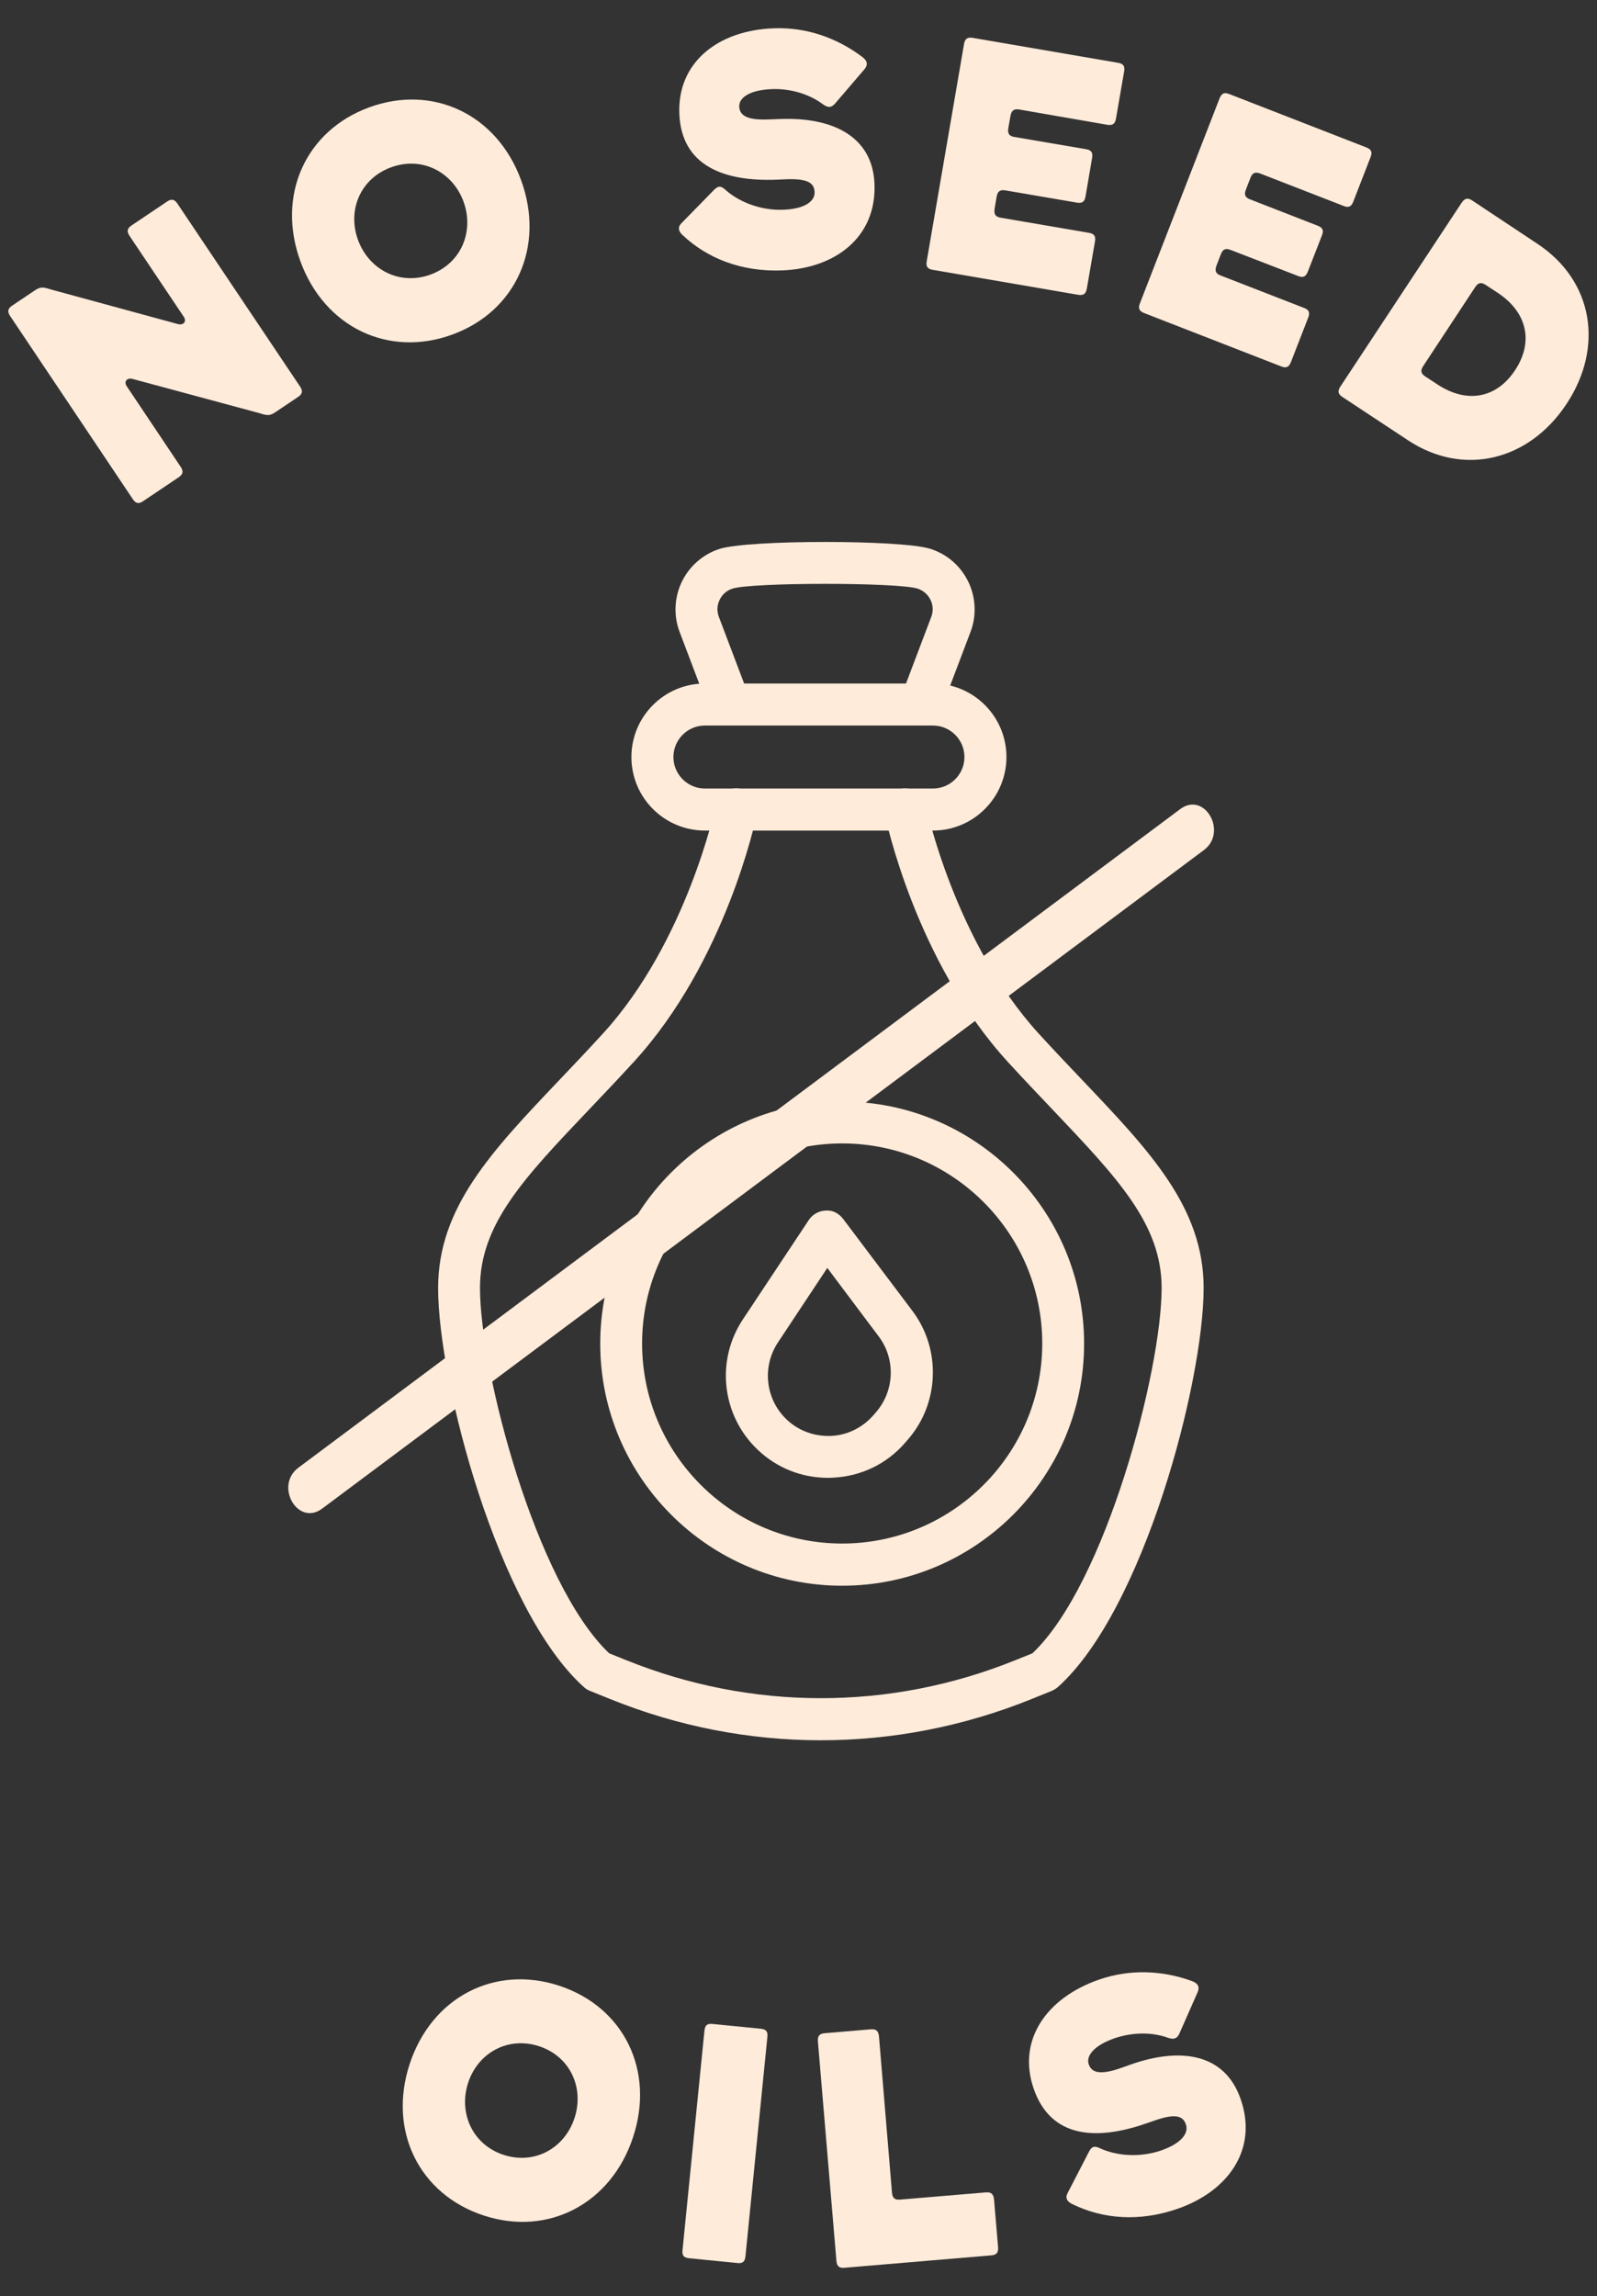
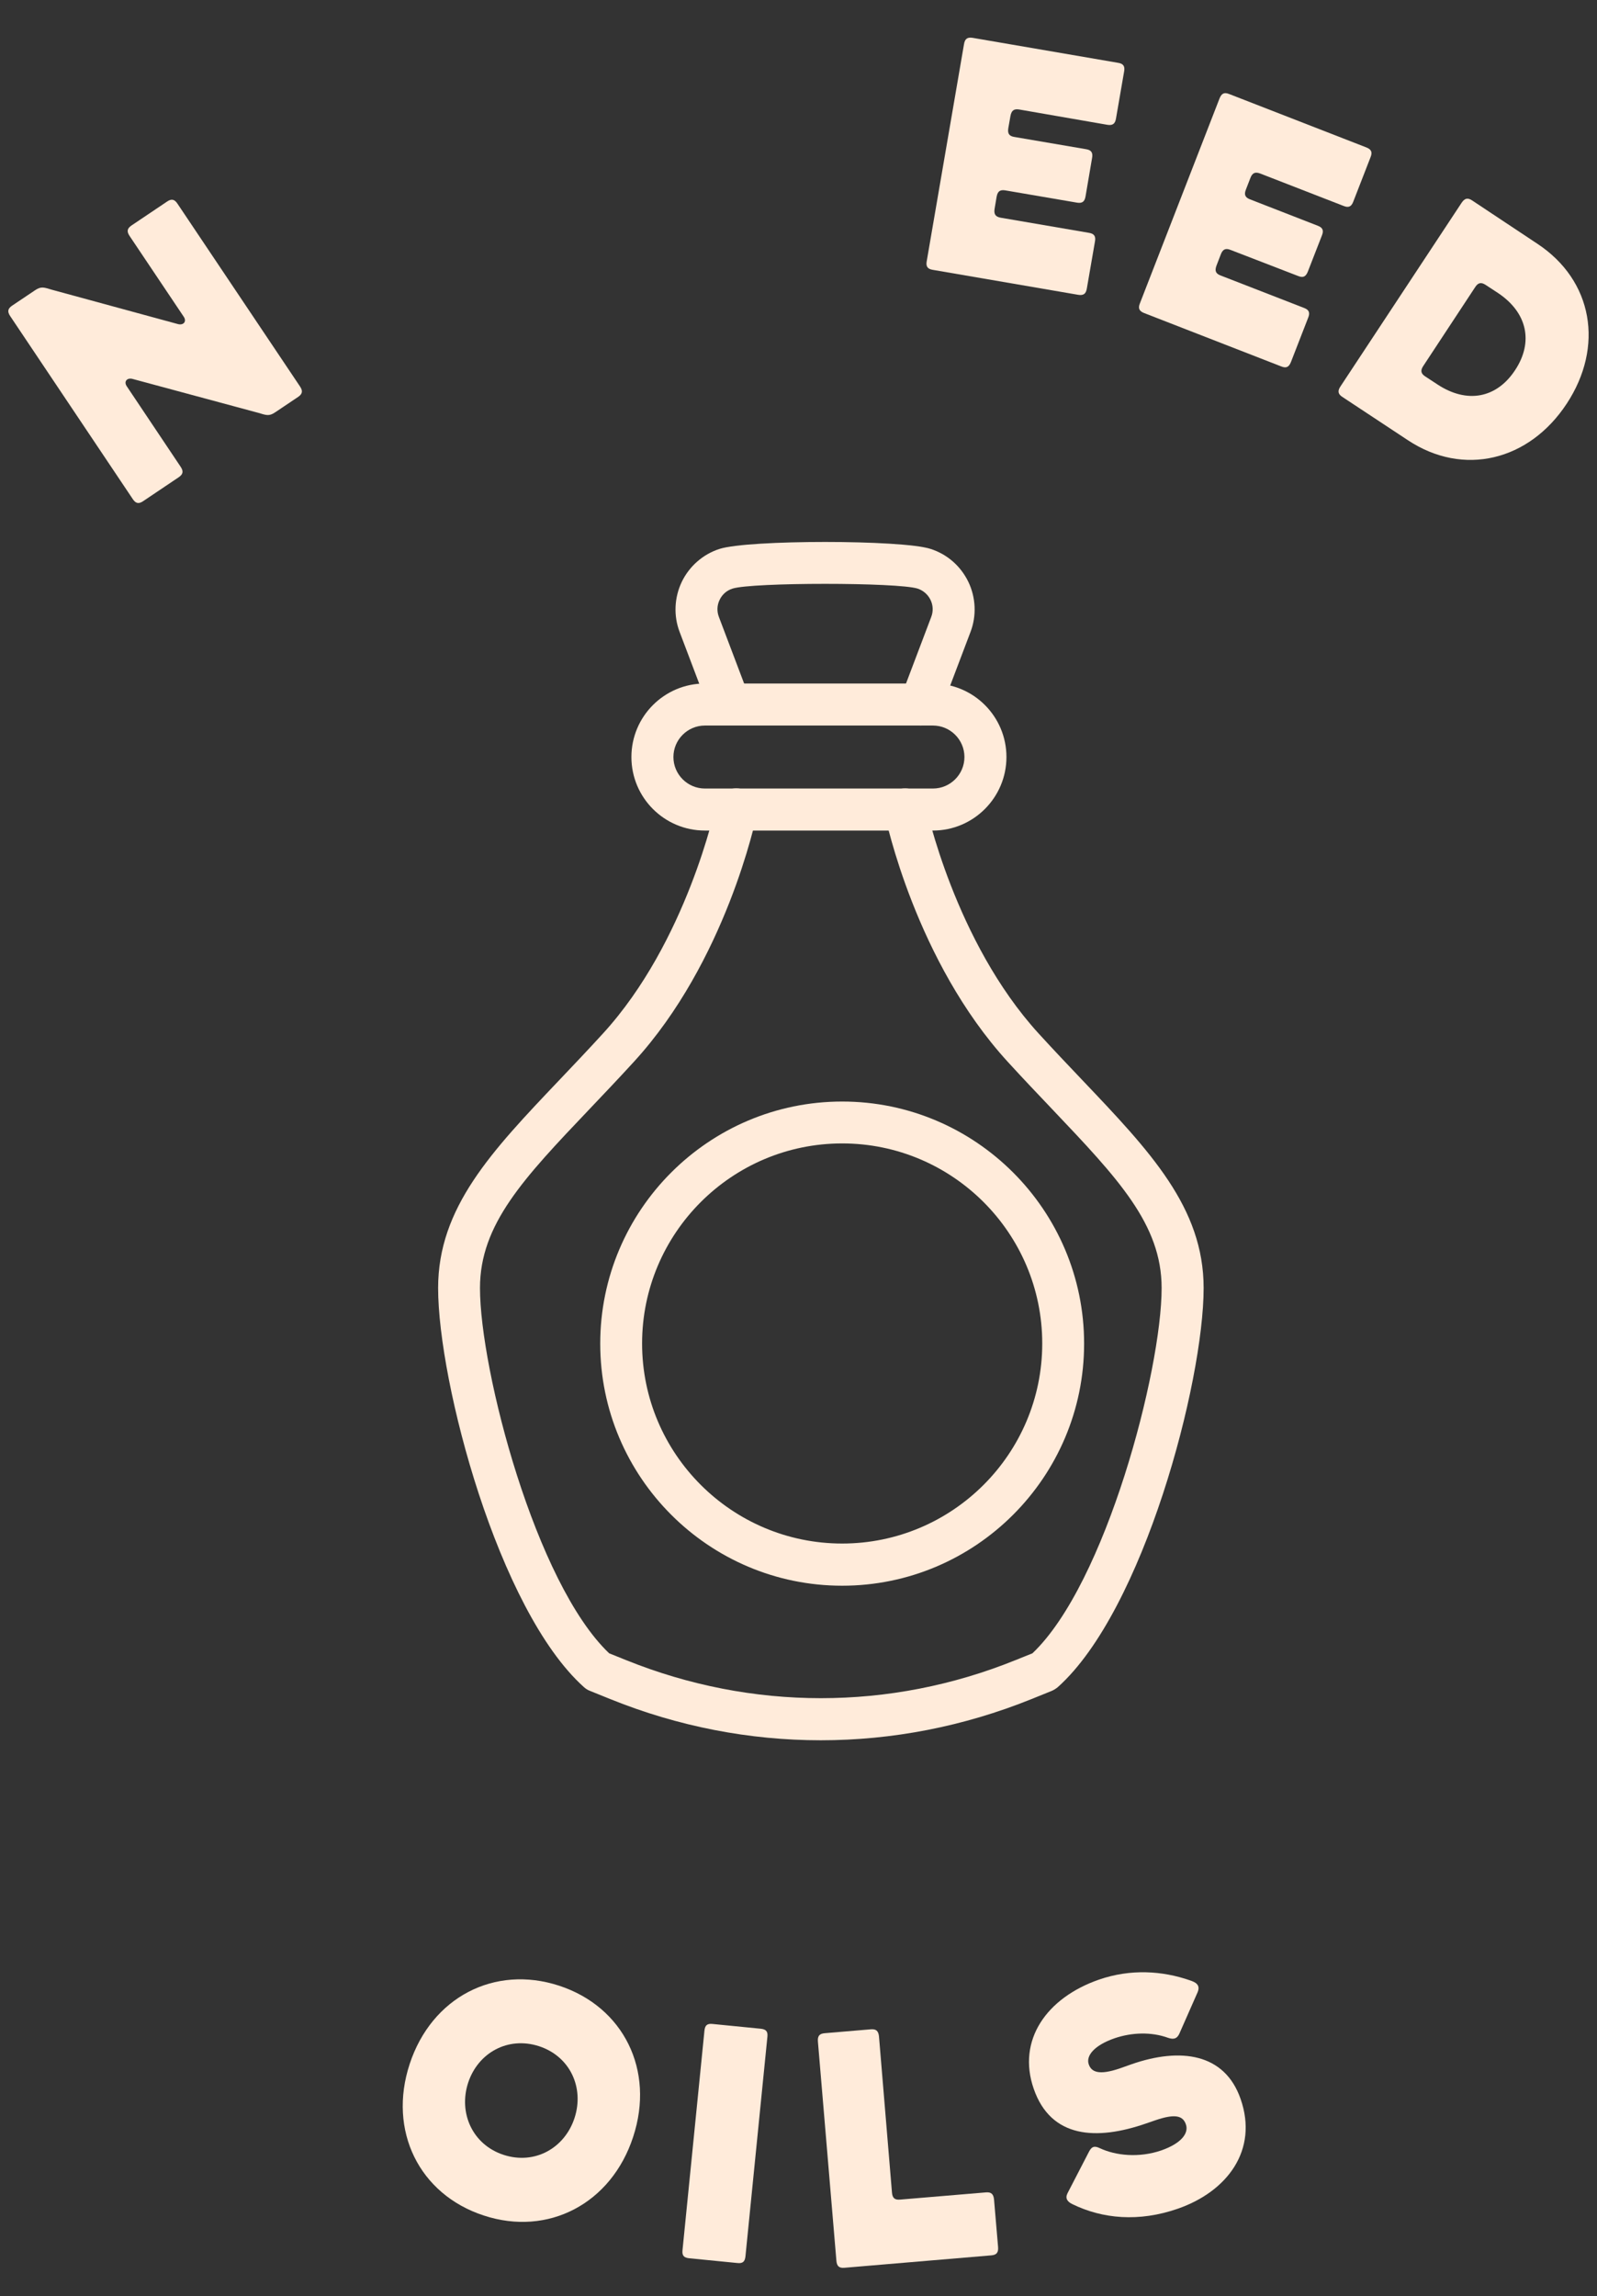
<svg xmlns="http://www.w3.org/2000/svg" xml:space="preserve" style="enable-background:new 0 0 110.63 158.96;" viewBox="0 0 110.63 158.96" y="0px" x="0px" version="1.1">
  <rect x="0" y="0" width="110.63" height="158.96" fill="#333333" stroke="none" />
  <style type="text/css">
	.st0{fill:#FFFFFF;}
	.st1{fill:#FF5A26;}
	.st2{fill:#FFCA18;}
	.st3{fill:#FFCE34;}
	.st4{fill:#0FB85C;}
	.st5{fill:#9ECDF4;}
	.st6{fill:#F6AEB5;}
	.st7{fill:#82319E;}
	.st8{fill:#8839A2;}
	.st9{fill:#83329E;}
	.st10{clip-path:url(#SVGID_00000160909807029140404460000006389388320492921488_);}
	.st11{fill:#F58C68;}
	.st12{fill:#FFCA1A;}
	.st13{fill:#ED6434;}
	.st14{fill:#F58B68;}
	.st15{clip-path:url(#SVGID_00000052825775493995186000000013783606421735939504_);fill:#FFCE36;}
	.st16{clip-path:url(#SVGID_00000052825775493995186000000013783606421735939504_);}
	.st17{fill:#FFCE36;}
	.st18{fill:none;stroke:#FF5A26;stroke-width:2;stroke-miterlimit:10;}
	.st19{fill:#FFEBDA;}
	.st20{fill:none;stroke:#FFEBDA;stroke-width:2;stroke-miterlimit:10;}
	.st21{fill:#00A34D;}
	.st22{display:none;opacity:0.15;}
	.st23{display:inline;fill:#FF009B;}
	.st24{fill:#FF9EA8;}
	.st25{fill:none;stroke:#FFEBDA;stroke-width:1.5;stroke-miterlimit:10;}
	.st26{fill:none;stroke:#FFCE36;stroke-width:2;stroke-miterlimit:10;}
	.st27{fill:#FF5C27;}
	.st28{fill:#FF9DA7;}
	.st29{fill:none;stroke:#FF9DA7;stroke-width:2;stroke-miterlimit:10;}
	.st30{fill:#411711;}
	.st31{fill:#78371B;}
	.st32{fill:#451B13;}
	.st33{fill:#663124;}
	.st34{fill:#CD8F3C;}
	.st35{fill:#84339F;}
	.st36{clip-path:url(#SVGID_00000072246538331821537960000006761901917423686027_);}
	.st37{fill:#C5E5FD;}
	.st38{fill:#F8E7D3;}
	.st39{fill:#FFADB7;}
	.st40{clip-path:url(#SVGID_00000121967035451223624920000015920425295228232077_);}
	.st41{fill:#40CF7E;}
	.st42{fill:#FBE6CE;}
	.st43{fill:none;stroke:#83329E;stroke-width:2;stroke-miterlimit:10;}
	.st44{fill:#FFA5B0;}
	.st45{clip-path:url(#SVGID_00000180360060709791456500000016883097174989377973_);}
	.st46{clip-path:url(#SVGID_00000118390880662215620600000004130776995048211897_);}
	.st47{fill:#FFA5AF;}
	.st48{fill:none;stroke:#83329E;stroke-linecap:round;stroke-linejoin:round;stroke-miterlimit:10;}
	.st49{display:none;}
	.st50{display:inline;}
</style>
  <g id="Layer_1">
    <g>
      <g>
        <g>
          <path d="M9.17,26.23c-0.37-0.09-0.61,0.18-0.39,0.51l3.73,5.57c0.21,0.31,0.18,0.52-0.13,0.73l-2.47,1.66      c-0.31,0.21-0.52,0.15-0.72-0.16L0.71,21.89c-0.21-0.31-0.18-0.52,0.13-0.73l1.58-1.06c0.44-0.3,0.63-0.2,1.18-0.04l8.74,2.38      c0.37,0.09,0.61-0.18,0.39-0.51l-3.75-5.59c-0.21-0.31-0.18-0.52,0.13-0.73l2.47-1.66c0.31-0.21,0.52-0.15,0.72,0.16l8.48,12.64      c0.21,0.31,0.18,0.52-0.13,0.73l-1.58,1.06c-0.44,0.3-0.63,0.2-1.18,0.04L9.17,26.23z" class="st19" />
-           <path d="M20.81,18.09c-1.67-4.57,0.36-9.05,4.77-10.66s8.85,0.48,10.52,5.05c1.67,4.57-0.35,9.07-4.76,10.68      C26.92,24.78,22.48,22.66,20.81,18.09z M24.8,16.61c0.75,2.05,2.87,3.18,5.02,2.4c2.14-0.78,3.04-3,2.29-5.05      c-0.75-2.05-2.87-3.16-5.01-2.38C24.96,12.36,24.05,14.55,24.8,16.61z" class="st19" />
-           <path d="M54.19,18.72c-2.86,0.11-5.21-0.85-6.9-2.44c-0.27-0.25-0.37-0.52-0.1-0.81l2.27-2.32      c0.29-0.29,0.48-0.3,0.79-0.01c0.89,0.8,2.39,1.45,4.04,1.38c1.44-0.06,2.17-0.57,2.14-1.23c-0.03-0.65-0.53-0.93-1.95-0.88      l-0.67,0.03c-3.63,0.14-6.61-0.94-6.75-4.57c-0.14-3.56,2.69-5.77,6.53-5.91c2.33-0.09,4.39,0.7,6.02,1.89      c0.34,0.24,0.63,0.51,0.27,0.95l-2.05,2.39c-0.25,0.27-0.48,0.28-0.82,0.03c-1.01-0.75-2.33-1.1-3.56-1.05      c-1.49,0.06-2.26,0.58-2.24,1.2c0.02,0.56,0.43,0.96,1.99,0.9l0.84-0.03c3.58-0.14,6.41,1.16,6.54,4.5      C60.72,16.46,57.82,18.58,54.19,18.72z" class="st19" />
          <path d="M69.64,13.18c-0.37-0.06-0.53,0.07-0.6,0.44l-0.14,0.83c-0.06,0.37,0.05,0.55,0.41,0.62l6.13,1.05      c0.37,0.06,0.48,0.25,0.41,0.61l-0.56,3.24c-0.06,0.37-0.23,0.5-0.6,0.44l-10.08-1.73c-0.37-0.06-0.48-0.25-0.41-0.61      l2.58-15.01c0.06-0.37,0.23-0.5,0.6-0.44l10.08,1.73c0.37,0.06,0.48,0.25,0.41,0.61l-0.56,3.24c-0.06,0.37-0.23,0.5-0.6,0.44      L70.6,7.58c-0.37-0.06-0.53,0.08-0.6,0.44l-0.15,0.85c-0.06,0.37,0.05,0.55,0.41,0.61l4.98,0.85c0.37,0.06,0.48,0.25,0.41,0.62      l-0.45,2.64c-0.06,0.37-0.23,0.5-0.59,0.44L69.64,13.18z" class="st19" />
          <path d="M85.24,17.3c-0.35-0.14-0.54-0.03-0.67,0.31l-0.3,0.78c-0.13,0.35-0.06,0.55,0.28,0.68l5.79,2.25      c0.35,0.13,0.42,0.34,0.28,0.68l-1.19,3.06c-0.14,0.35-0.32,0.45-0.67,0.31l-9.51-3.7c-0.35-0.14-0.42-0.34-0.28-0.68      l5.51-14.17c0.14-0.35,0.32-0.45,0.67-0.31l9.51,3.7c0.35,0.14,0.42,0.34,0.28,0.68l-1.19,3.06c-0.13,0.35-0.32,0.45-0.67,0.31      l-5.79-2.25c-0.35-0.13-0.54-0.03-0.67,0.31l-0.31,0.8c-0.14,0.35-0.06,0.55,0.28,0.68l4.7,1.83c0.35,0.13,0.42,0.34,0.28,0.68      l-0.97,2.49c-0.14,0.35-0.32,0.45-0.67,0.31L85.24,17.3z" class="st19" />
          <path d="M106.49,16.87c3.87,2.55,4.64,7.13,2.04,11.08c-2.6,3.95-7.15,5.08-11.01,2.52l-4.53-2.99      c-0.31-0.2-0.34-0.42-0.13-0.73l8.39-12.71c0.21-0.31,0.41-0.37,0.72-0.17L106.49,16.87z M98.6,25.33      c-0.21,0.31-0.18,0.53,0.13,0.73l0.84,0.55c2.06,1.36,4.11,0.96,5.39-0.99c1.28-1.94,0.85-3.99-1.21-5.35l-0.84-0.55      c-0.31-0.2-0.52-0.15-0.72,0.16L98.6,25.33z" class="st19" />
        </g>
        <g>
          <path d="M28.38,142.89c1.52-4.62,5.88-6.88,10.35-5.42c4.46,1.46,6.65,5.85,5.13,10.47      c-1.51,4.62-5.89,6.91-10.35,5.44C29.04,151.92,26.86,147.51,28.38,142.89z M32.43,144.19c-0.68,2.08,0.29,4.28,2.45,4.99      c2.17,0.71,4.24-0.47,4.92-2.55c0.68-2.08-0.29-4.26-2.46-4.97C35.18,140.96,33.11,142.12,32.43,144.19z" class="st19" />
          <path d="M51.64,156.21c-0.04,0.37-0.19,0.5-0.56,0.46l-3.34-0.33c-0.37-0.04-0.5-0.19-0.46-0.56l1.52-15.2      c0.04-0.37,0.19-0.5,0.56-0.46l3.34,0.33c0.37,0.04,0.5,0.19,0.46,0.56L51.64,156.21z" class="st19" />
          <path d="M61.79,151.79c0.03,0.37,0.18,0.52,0.55,0.49l5.96-0.5c0.37-0.03,0.52,0.12,0.56,0.49l0.28,3.29      c0.03,0.37-0.09,0.55-0.47,0.58L58.49,157c-0.37,0.03-0.52-0.12-0.55-0.49l-1.28-15.17c-0.03-0.37,0.09-0.55,0.47-0.58l3.2-0.27      c0.37-0.03,0.52,0.12,0.56,0.49L61.79,151.79z" class="st19" />
          <path d="M81.59,152.91c-2.7,0.94-5.23,0.7-7.31-0.32c-0.33-0.16-0.51-0.39-0.33-0.75l1.49-2.88      c0.19-0.36,0.37-0.42,0.75-0.24c1.09,0.51,2.7,0.69,4.27,0.15c1.36-0.48,1.91-1.18,1.69-1.8c-0.21-0.62-0.78-0.74-2.12-0.28      l-0.64,0.22c-3.43,1.19-6.59,1.03-7.78-2.4c-1.17-3.37,0.89-6.3,4.52-7.56c2.2-0.76,4.4-0.61,6.3,0.05      c0.39,0.13,0.75,0.31,0.53,0.83l-1.27,2.88c-0.16,0.33-0.38,0.4-0.77,0.27c-1.18-0.43-2.54-0.37-3.71,0.03      c-1.41,0.49-1.99,1.21-1.79,1.8c0.18,0.53,0.69,0.79,2.17,0.28l0.79-0.28c3.39-1.18,6.46-0.77,7.56,2.4      C87.18,148.85,85.02,151.72,81.59,152.91z" class="st19" />
        </g>
      </g>
      <g>
        <g>
          <path d="M56.86,120.48c-4.94,0-9.88-0.95-14.58-2.85l-1.41-0.57c-0.16-0.06-0.3-0.15-0.43-0.27      c-5.93-5.32-10.09-21.1-10.09-27.62c0-5.57,3.7-9.46,8.39-14.39c0.96-1.01,1.98-2.08,3.03-3.23c5.81-6.35,7.8-15.71,7.82-15.81      c0.16-0.79,0.93-1.3,1.72-1.13c0.79,0.16,1.29,0.93,1.13,1.72c-0.09,0.42-2.16,10.23-8.53,17.18c-1.07,1.17-2.1,2.25-3.07,3.27      c-4.57,4.8-7.59,7.98-7.59,12.39c0,5.69,3.85,20.45,8.95,25.29l1.17,0.47c8.7,3.51,18.28,3.52,26.98,0l1.17-0.47      c5.09-4.83,8.95-19.6,8.95-25.29c0-4.41-3.02-7.58-7.59-12.39c-0.97-1.02-2-2.1-3.07-3.27c-6.37-6.96-8.44-16.77-8.53-17.18      c-0.16-0.79,0.34-1.56,1.13-1.72c0.78-0.16,1.56,0.35,1.72,1.13c0.02,0.1,2.01,9.45,7.82,15.81c1.05,1.15,2.07,2.22,3.03,3.23      c4.69,4.93,8.4,8.82,8.4,14.39c0,6.52-4.16,22.3-10.09,27.62c-0.13,0.11-0.27,0.2-0.43,0.27l-1.41,0.57      C66.74,119.53,61.8,120.48,56.86,120.48z M72.3,115.71h0.02H72.3z" class="st19" />
          <path d="M58.34,109.78c-9.24,0-16.76-7.52-16.76-16.76s7.52-16.76,16.76-16.76S75.1,83.78,75.1,93.02      S67.58,109.78,58.34,109.78z M58.34,79.16c-7.64,0-13.86,6.21-13.86,13.85s6.22,13.85,13.86,13.85s13.86-6.21,13.86-13.85      S65.98,79.16,58.34,79.16z" class="st19" />
-           <path d="M57.35,102.31c-1.83,0-3.56-0.69-4.89-1.97c-2.47-2.37-2.89-6.16-0.99-9.01l4.56-6.87      c0.26-0.39,0.7-0.64,1.17-0.65c0.48-0.05,0.92,0.2,1.21,0.58l4.8,6.37c1.99,2.64,1.87,6.38-0.3,8.88l-0.19,0.22      c-1.28,1.49-3.07,2.35-5.03,2.44C57.57,102.31,57.46,102.31,57.35,102.31z M57.31,87.78l-3.42,5.16      c-1.11,1.68-0.87,3.91,0.58,5.31c0.83,0.8,1.93,1.2,3.08,1.16c1.15-0.05,2.2-0.57,2.96-1.44l0.19-0.22      c1.27-1.48,1.35-3.67,0.17-5.23L57.31,87.78z" class="st19" />
          <path d="M64.63,57.5h-15.8c-2.81,0-5.09-2.28-5.09-5.09c0-2.81,2.28-5.09,5.09-5.09h15.8      c2.81,0,5.09,2.28,5.09,5.09C69.72,55.21,67.44,57.5,64.63,57.5z M48.83,50.23c-1.2,0-2.18,0.98-2.18,2.18      c0,1.2,0.98,2.18,2.18,2.18h15.8c1.2,0,2.18-0.98,2.18-2.18c0-1.2-0.98-2.18-2.18-2.18H48.83z" class="st19" />
          <path d="M63.77,50.23c-0.17,0-0.35-0.03-0.52-0.1c-0.75-0.28-1.13-1.12-0.84-1.88l2.1-5.54      c0.15-0.39,0.13-0.81-0.05-1.18c-0.18-0.37-0.5-0.65-0.89-0.78c-1.38-0.44-11.45-0.44-12.83,0c-0.4,0.13-0.71,0.4-0.89,0.78      c-0.18,0.37-0.2,0.79-0.05,1.18l2.1,5.54c0.28,0.75-0.09,1.59-0.84,1.88c-0.75,0.28-1.59-0.09-1.88-0.84l-2.1-5.54      c-0.43-1.12-0.37-2.39,0.15-3.47c0.52-1.08,1.48-1.92,2.62-2.28c1.98-0.64,12.63-0.64,14.61,0c1.16,0.37,2.09,1.19,2.62,2.28      c0.52,1.08,0.58,2.35,0.15,3.47l-2.1,5.54C64.91,49.87,64.36,50.23,63.77,50.23z" class="st19" />
          <g>
            <g>
-               <path d="M81.75,56.02c-20.36,15.2-40.72,30.39-61.08,45.59c-1.67,1.25-0.04,4.09,1.65,2.83        c20.36-15.2,40.72-30.39,61.08-45.59C85.07,57.6,83.44,54.75,81.75,56.02L81.75,56.02z" class="st19" />
-             </g>
+               </g>
          </g>
        </g>
      </g>
    </g>
  </g>
  <g class="st49" id="Animation_annotations">
</g>
</svg>